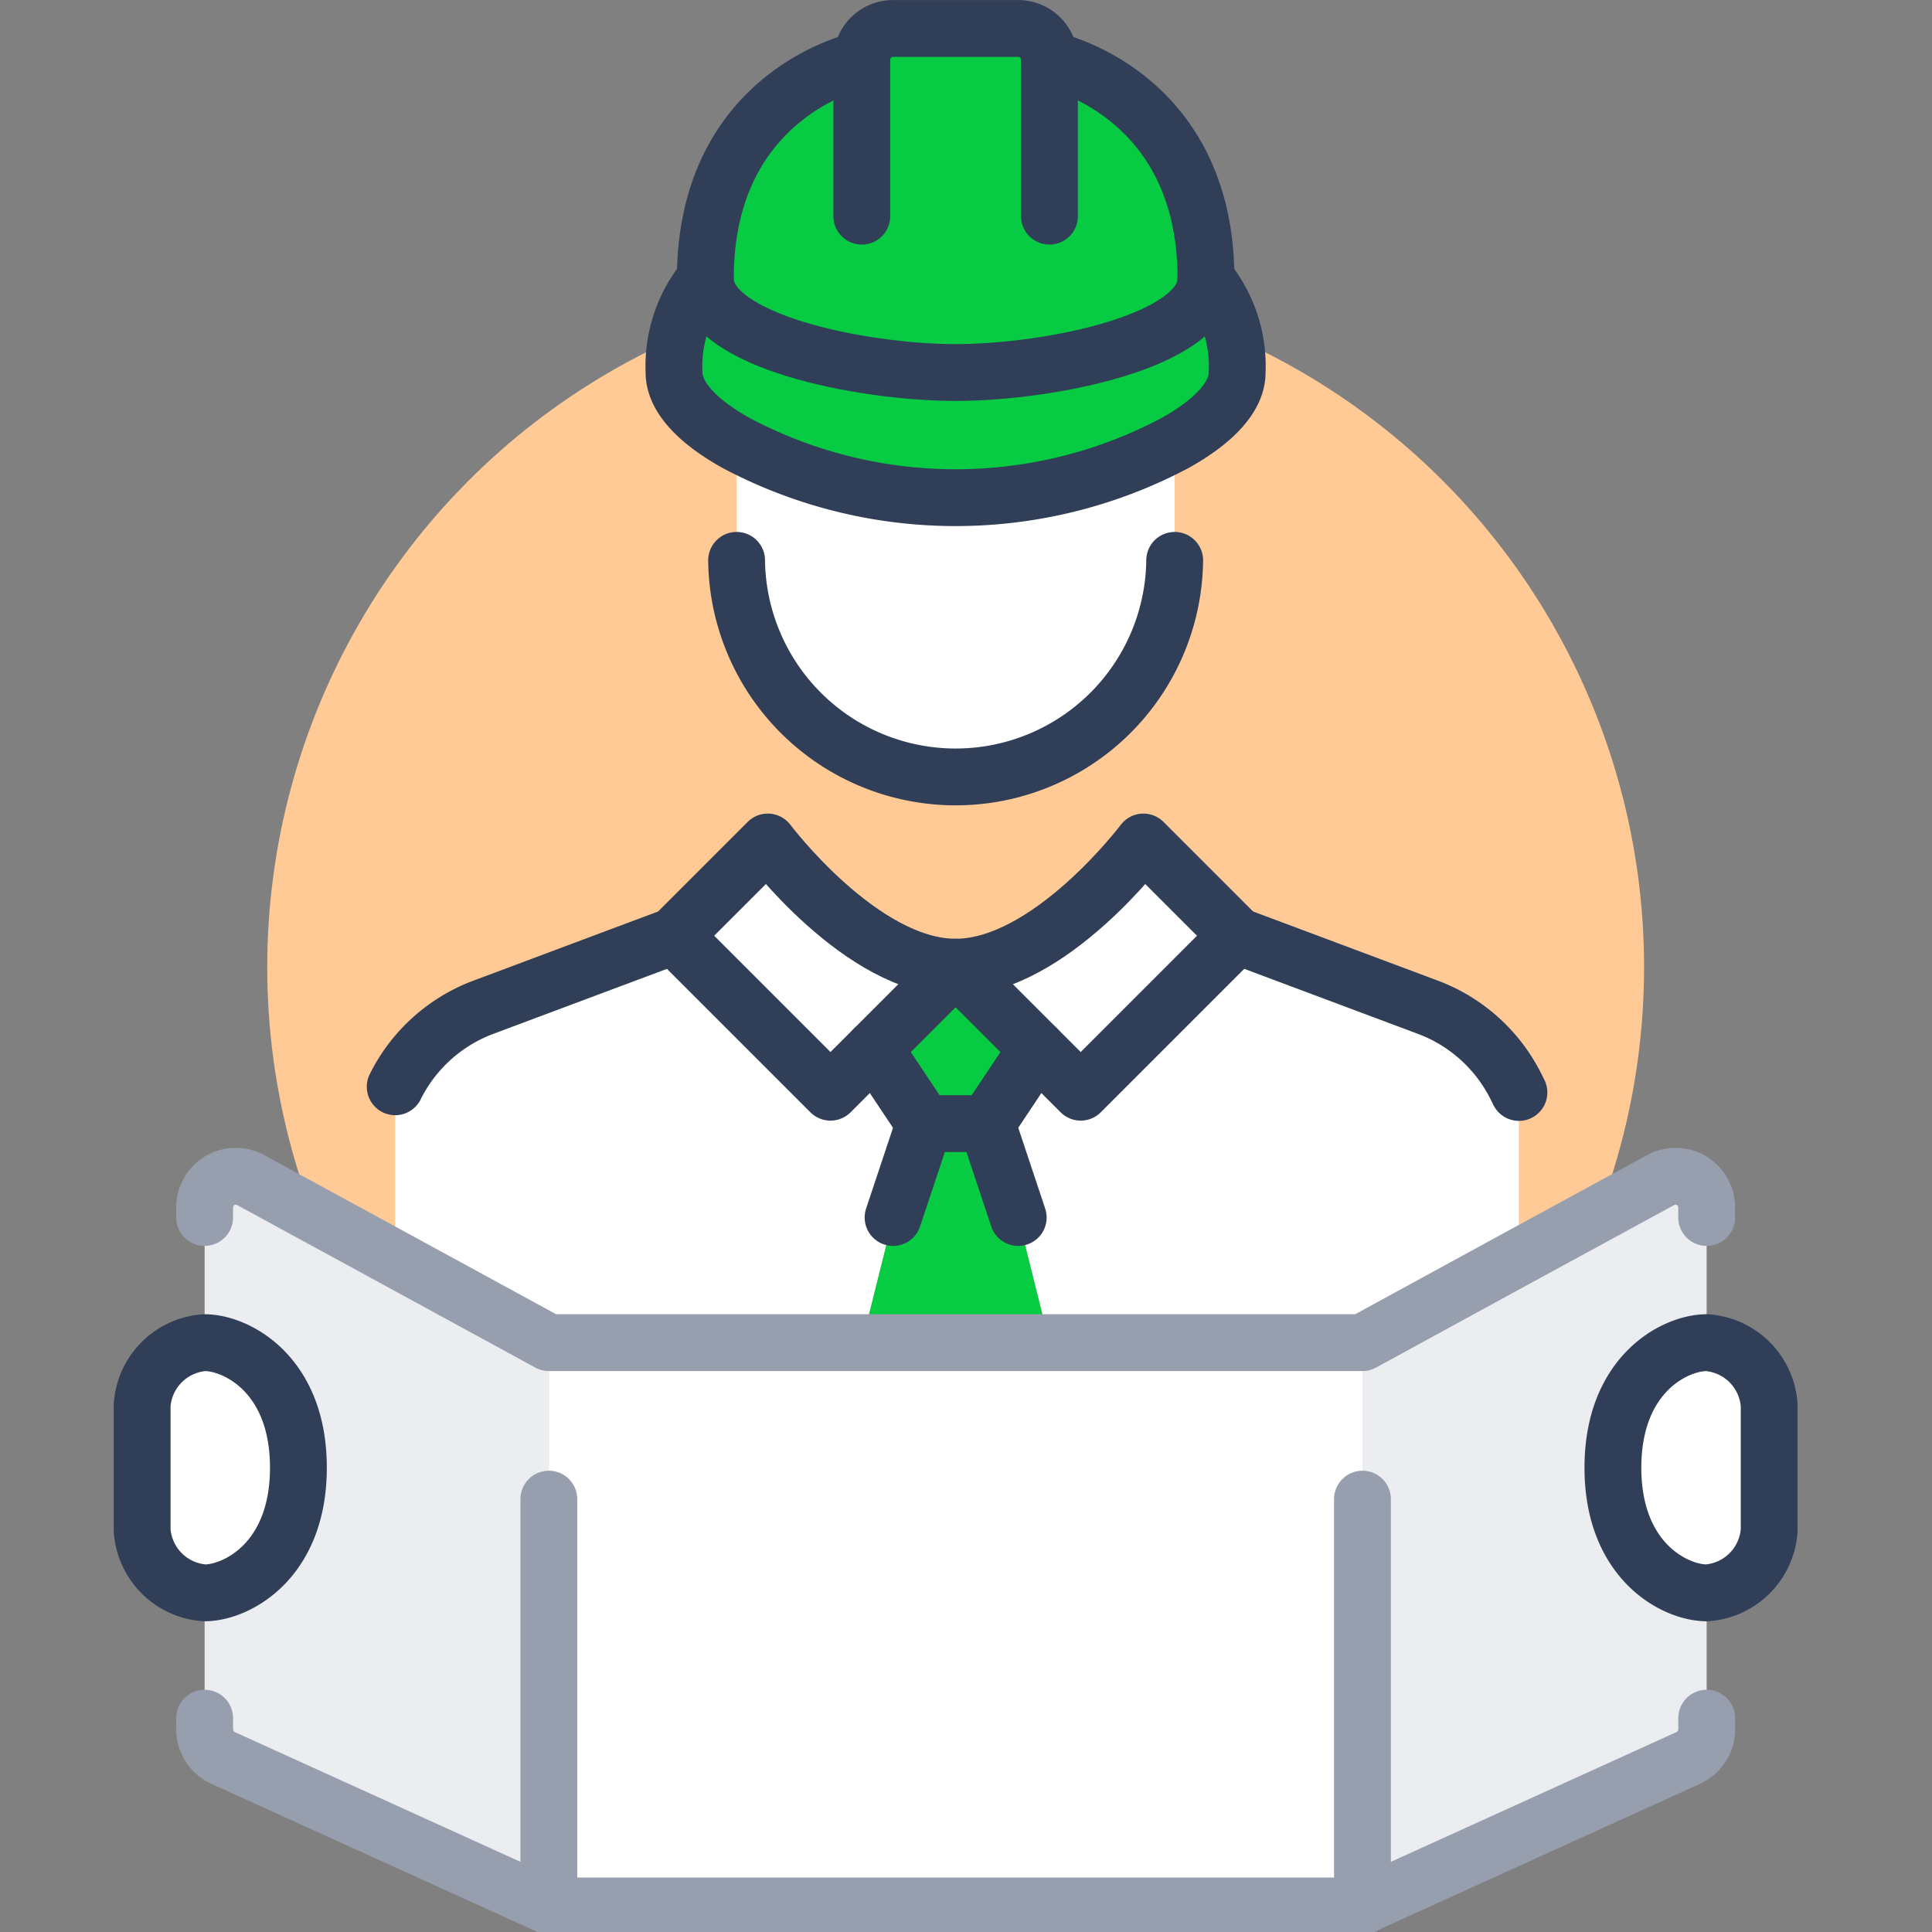
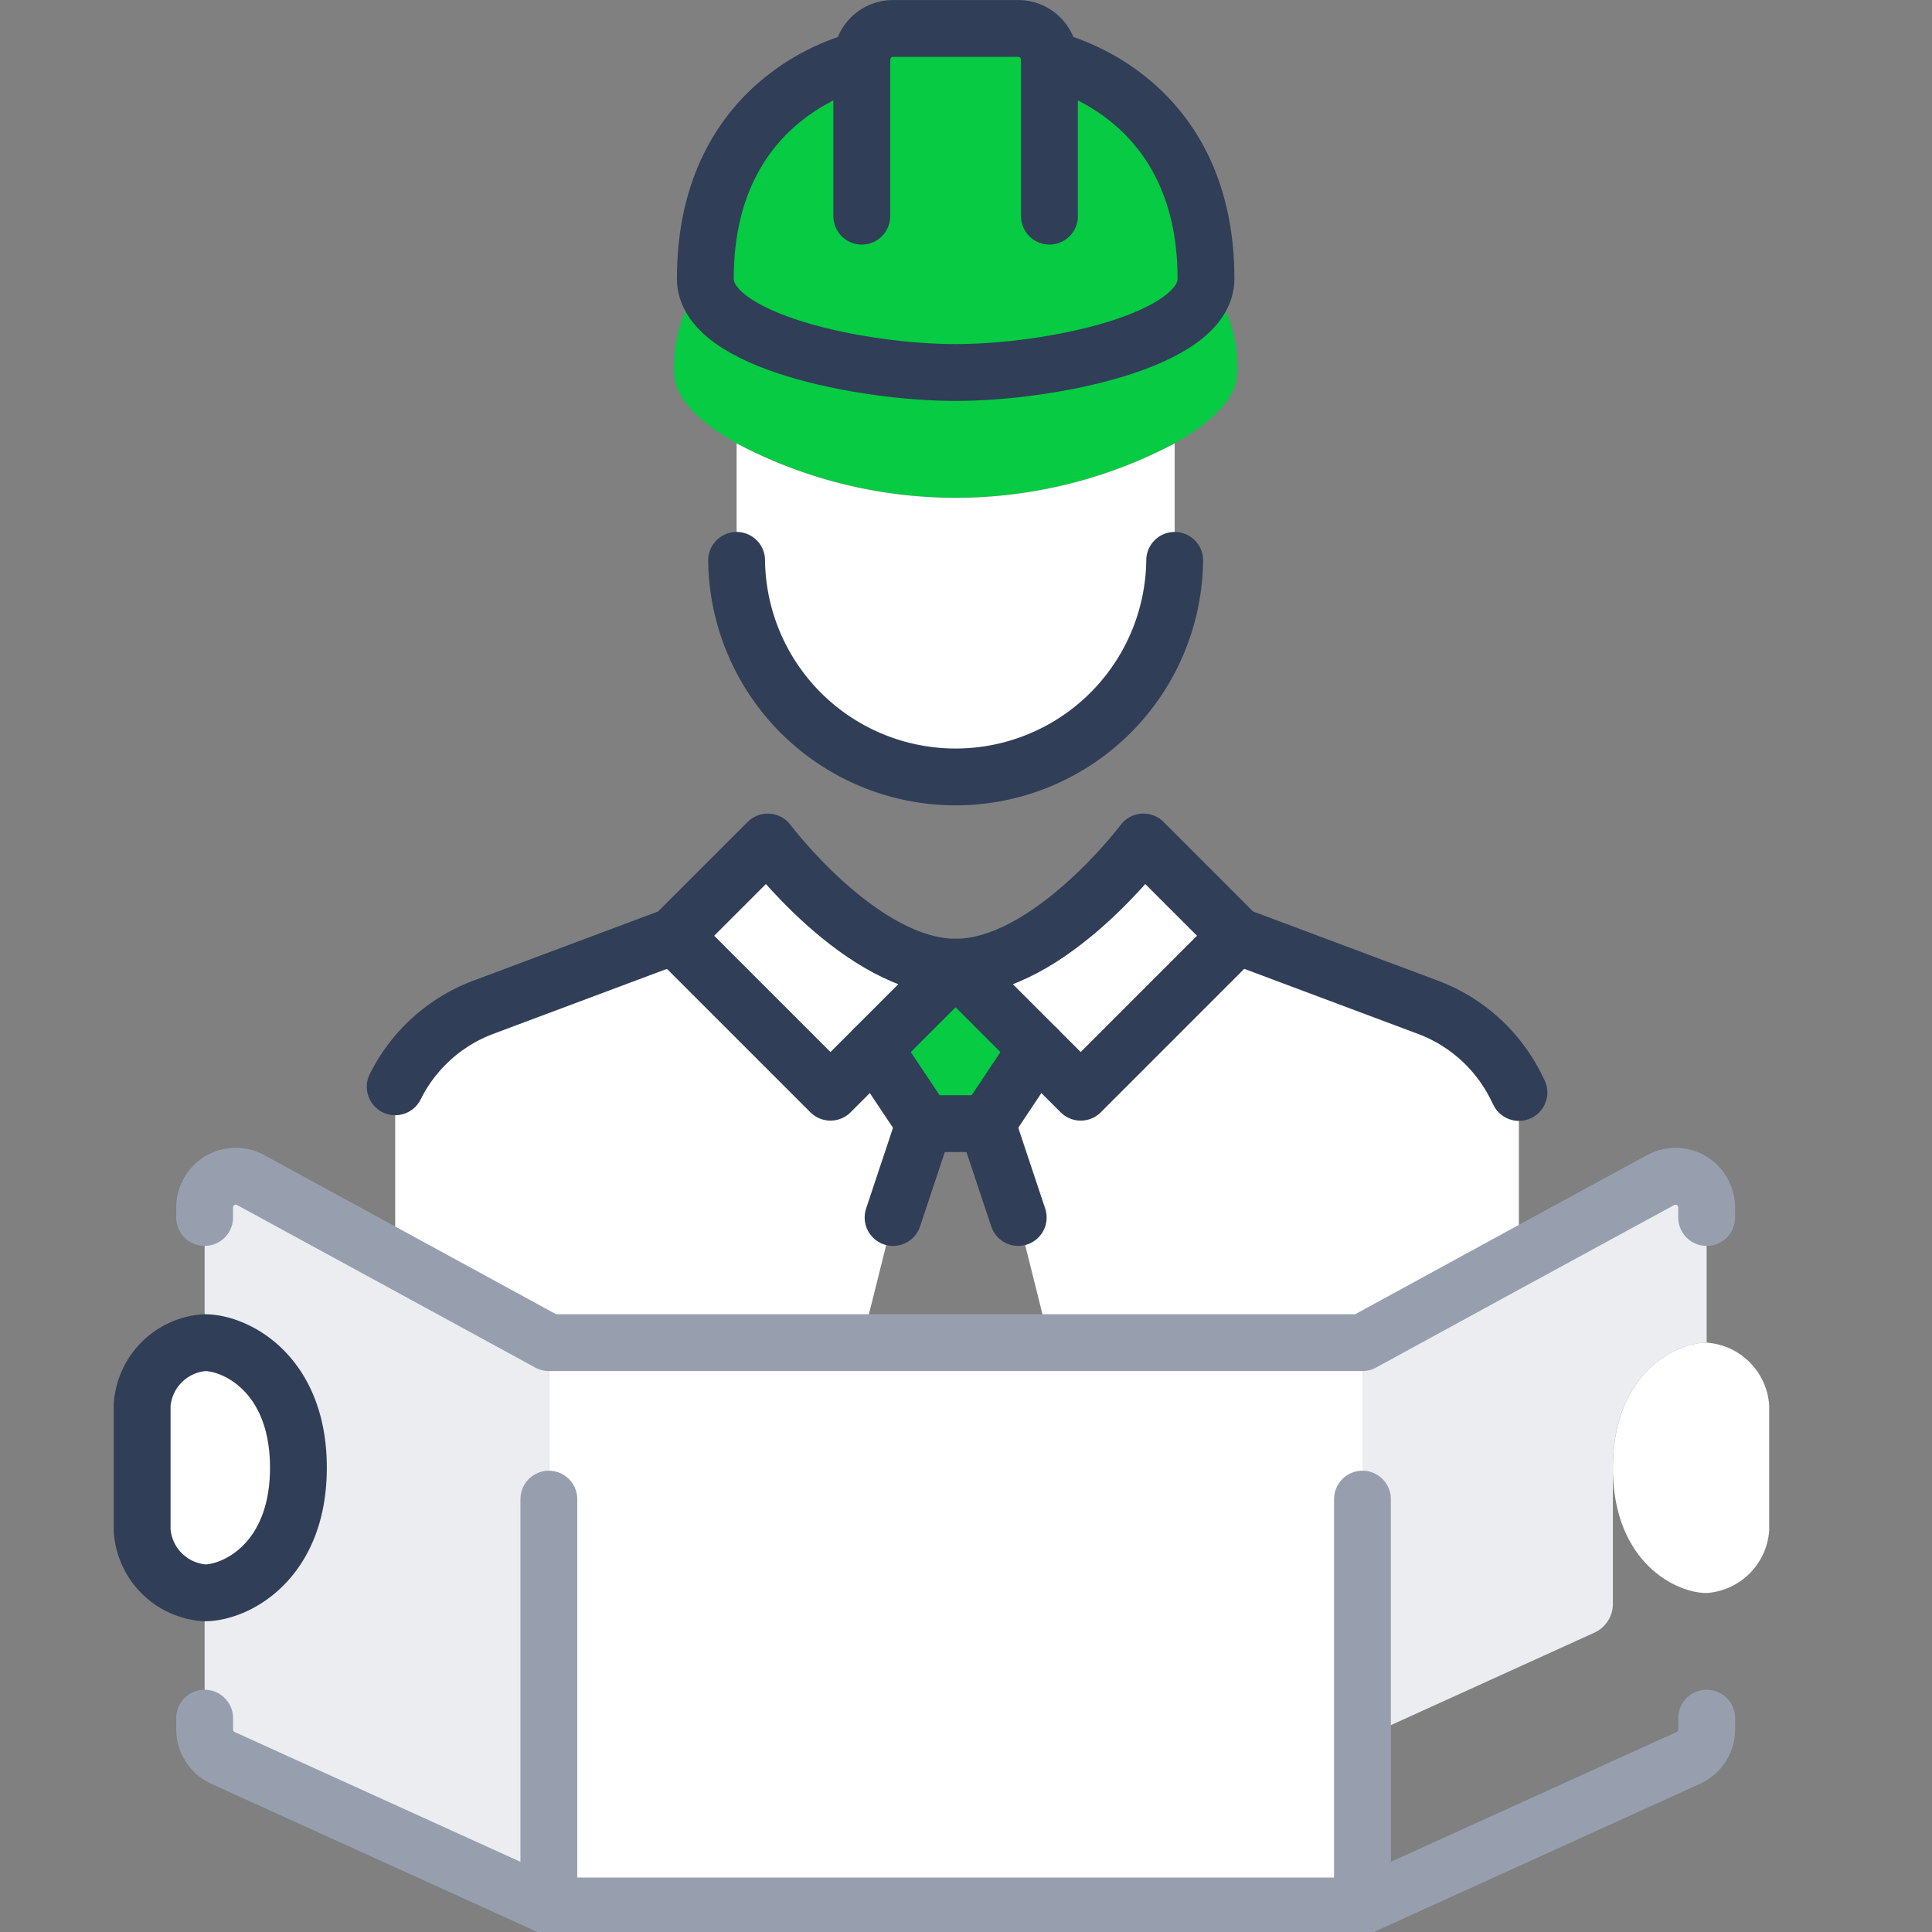
<svg xmlns="http://www.w3.org/2000/svg" width="68" height="68" viewBox="0 0 68 68">
  <rect x="0" y="0" width="68" height="68" fill="#808080" stroke="none" />
  <defs>
    <clipPath id="clip-アートボード_3">
      <rect width="68" height="68" />
    </clipPath>
  </defs>
  <g id="アートボード_3" data-name="アートボード – 3" clip-path="url(#clip-アートボード_3)">
    <g id="グループ_1175011" data-name="グループ 1175011" transform="translate(-748.768 -3399.706)">
-       <circle id="楕円形_359" data-name="楕円形 359" cx="24.23" cy="24.23" r="24.23" transform="translate(758.174 3409.517)" fill="#ffca95" />
      <g id="グループ_1175010" data-name="グループ 1175010" transform="translate(753.768 3400.706)">
        <g id="グループ_1175009" data-name="グループ 1175009">
          <g id="グループ_1175007" data-name="グループ 1175007">
-             <path id="パス_99567" data-name="パス 99567" d="M824.251,3464.672l4.978-2.709a1.1,1.1,0,0,1,1.091.011,1.115,1.115,0,0,1,.539.947v4.758c-1.1,0-3.3,1.1-3.3,4.406s2.2,4.406,3.3,4.406v4.8a1.111,1.111,0,0,1-.65,1l-11.466,5.209v-19.825Z" transform="translate(-775.791 -3421.421)" fill="#ebedf0" />
+             <path id="パス_99567" data-name="パス 99567" d="M824.251,3464.672l4.978-2.709a1.1,1.1,0,0,1,1.091.011,1.115,1.115,0,0,1,.539.947v4.758c-1.1,0-3.3,1.1-3.3,4.406v4.8a1.111,1.111,0,0,1-.65,1l-11.466,5.209v-19.825Z" transform="translate(-775.791 -3421.421)" fill="#ebedf0" />
            <path id="パス_99568" data-name="パス 99568" d="M817.475,3454.529v5.8l-5.507,3.006H800.955l-1.1-4.405-1.1-3.3,1.762-2.644,1.542,1.542,5.507-5.507,6.707,2.511a5.7,5.7,0,0,1,3.106,2.8Z" transform="translate(-769.015 -3417.082)" fill="#fff" />
            <path id="パス_99569" data-name="パス 99569" d="M804.063,3476.188v14.318H775.427v-19.825h28.636Z" transform="translate(-761.109 -3424.423)" fill="#fff" />
            <path id="パス_99570" data-name="パス 99570" d="M807,3447.328l-5.507,5.507-1.542-1.542-2.863-2.863c3.3,0,6.608-4.406,6.608-4.406Z" transform="translate(-768.45 -3415.388)" fill="#fff" />
            <path id="パス_99571" data-name="パス 99571" d="M800.814,3414.035a4.824,4.824,0,0,1,1.1,3.3c0,.881-.87,1.751-2.2,2.489a16.467,16.467,0,0,1-15.419,0c-1.333-.738-2.2-1.608-2.2-2.489a4.824,4.824,0,0,1,1.1-3.3c0,2.2,5.507,3.3,8.811,3.3S800.814,3416.238,800.814,3414.035Z" transform="translate(-763.368 -3405.224)" fill="#06cb43" />
            <path id="パス_99572" data-name="パス 99572" d="M800.842,3422.8v4.119a7.71,7.71,0,0,1-15.419,0V3422.8a16.469,16.469,0,0,0,15.419,0Z" transform="translate(-764.497 -3408.194)" fill="#fff" />
            <path id="パス_99573" data-name="パス 99573" d="M795.872,3401.808s5.507,1.1,5.507,7.71c0,2.2-5.507,3.3-8.811,3.3s-8.811-1.1-8.811-3.3c0-6.608,5.507-7.71,5.507-7.71a1.1,1.1,0,0,1,1.1-1.1h4.405A1.1,1.1,0,0,1,795.872,3401.808Z" transform="translate(-763.932 -3400.706)" fill="#06cb43" />
-             <path id="パス_99574" data-name="パス 99574" d="M797.594,3462.322l1.1,4.406h-6.608l1.1-4.406,1.1-3.3h2.2Z" transform="translate(-766.756 -3420.47)" fill="#06cb43" />
            <path id="パス_99575" data-name="パス 99575" d="M798.481,3453.551l-1.762,2.644h-2.2l-1.762-2.644,2.864-2.863Z" transform="translate(-766.982 -3417.647)" fill="#06cb43" />
            <path id="パス_99576" data-name="パス 99576" d="M784.075,3452.986l1.762,2.644-1.1,3.3-1.1,4.405H772.621l-5.474-2.985.066-.109v-5.915a5.693,5.693,0,0,1,3.106-2.8l6.707-2.511,5.507,5.507Z" transform="translate(-758.303 -3417.082)" fill="#fff" />
            <path id="パス_99577" data-name="パス 99577" d="M792,3448.429l-2.864,2.863-1.542,1.542-5.507-5.507,3.3-3.3S788.7,3448.429,792,3448.429Z" transform="translate(-763.368 -3415.388)" fill="#fff" />
            <path id="パス_99578" data-name="パス 99578" d="M769.215,3473.185V3487.5l-11.466-5.209a1.112,1.112,0,0,1-.65-1v-4.8c1.1,0,3.3-1.1,3.3-4.406s-2.2-4.406-3.3-4.406v-4.758a1.115,1.115,0,0,1,.54-.947,1.1,1.1,0,0,1,1.09-.011l5.012,2.731,5.474,2.985Z" transform="translate(-754.897 -3421.421)" fill="#ebedf0" />
            <g id="グループ_1175006" data-name="グループ 1175006" transform="translate(0 46.257)">
              <path id="パス_99579" data-name="パス 99579" d="M835.377,3470.68c-1.1,0-3.3,1.1-3.3,4.406s2.2,4.406,3.3,4.406a2.369,2.369,0,0,0,2.2-2.2v-4.406A2.369,2.369,0,0,0,835.377,3470.68Z" transform="translate(-780.308 -3470.68)" fill="#fff" />
              <path id="パス_99580" data-name="パス 99580" d="M755.971,3470.68a2.369,2.369,0,0,0-2.2,2.2v4.406a2.369,2.369,0,0,0,2.2,2.2c1.1,0,3.3-1.1,3.3-4.406S757.072,3470.68,755.971,3470.68Z" transform="translate(-753.768 -3470.68)" fill="#fff" />
            </g>
          </g>
          <g id="グループ_1175008" data-name="グループ 1175008">
            <path id="パス_99581" data-name="パス 99581" d="M792.088,3407.314v-5.506a1.1,1.1,0,0,1,1.1-1.1h4.405a1.1,1.1,0,0,1,1.1,1.1v5.506" transform="translate(-766.756 -3400.706)" fill="none" stroke="#303e58" stroke-linecap="round" stroke-linejoin="round" stroke-width="2" />
            <path id="パス_99582" data-name="パス 99582" d="M789.264,3402.372s-5.507,1.1-5.507,7.71c0,2.2,5.507,3.3,8.811,3.3s8.811-1.1,8.811-3.3c0-6.608-5.507-7.71-5.507-7.71" transform="translate(-763.932 -3401.271)" fill="none" stroke="#303e58" stroke-linecap="round" stroke-linejoin="round" stroke-width="2" />
-             <path id="パス_99583" data-name="パス 99583" d="M783.192,3414.035a4.824,4.824,0,0,0-1.1,3.3c0,.881.87,1.751,2.2,2.489a16.467,16.467,0,0,0,15.419,0c1.333-.738,2.2-1.608,2.2-2.489a4.824,4.824,0,0,0-1.1-3.3" transform="translate(-763.368 -3405.224)" fill="none" stroke="#303e58" stroke-linecap="round" stroke-linejoin="round" stroke-width="2" />
            <path id="パス_99584" data-name="パス 99584" d="M800.842,3429.029a7.71,7.71,0,0,1-15.419,0" transform="translate(-764.497 -3410.306)" fill="none" stroke="#303e58" stroke-linecap="round" stroke-linejoin="round" stroke-width="2" />
            <path id="パス_99585" data-name="パス 99585" d="M797.086,3448.429c3.3,0,6.608-4.406,6.608-4.406l3.3,3.3-5.507,5.507-1.542-1.542Z" transform="translate(-768.45 -3415.388)" fill="none" stroke="#303e58" stroke-linecap="round" stroke-linejoin="round" stroke-width="2" />
            <path id="パス_99586" data-name="パス 99586" d="M792,3448.429c-3.3,0-6.609-4.406-6.609-4.406l-3.3,3.3,5.507,5.507,1.542-1.542Z" transform="translate(-763.368 -3415.388)" fill="none" stroke="#303e58" stroke-linecap="round" stroke-linejoin="round" stroke-width="2" />
            <path id="パス_99587" data-name="パス 99587" d="M812.08,3449.022l6.707,2.511a5.7,5.7,0,0,1,3.106,2.8l.1.2" transform="translate(-773.532 -3417.082)" fill="none" stroke="#303e58" stroke-linecap="round" stroke-linejoin="round" stroke-width="2" />
            <path id="パス_99588" data-name="パス 99588" d="M777.06,3449.022l-6.707,2.511a5.693,5.693,0,0,0-3.106,2.8" transform="translate(-758.337 -3417.082)" fill="none" stroke="#303e58" stroke-linecap="round" stroke-linejoin="round" stroke-width="2" />
            <path id="パス_99589" data-name="パス 99589" d="M792.754,3455.02l1.762,2.643h2.2l1.762-2.643" transform="translate(-766.982 -3419.115)" fill="none" stroke="#303e58" stroke-linecap="round" stroke-linejoin="round" stroke-width="2" />
            <line id="線_373" data-name="線 373" x2="1.101" y2="3.304" transform="translate(29.737 38.548)" fill="none" stroke="#303e58" stroke-linecap="round" stroke-linejoin="round" stroke-width="2" />
            <line id="線_374" data-name="線 374" x1="1.101" y2="3.304" transform="translate(26.433 38.548)" fill="none" stroke="#303e58" stroke-linecap="round" stroke-linejoin="round" stroke-width="2" />
            <path id="パス_99590" data-name="パス 99590" d="M757.1,3490.673v.4a1.112,1.112,0,0,0,.65,1l11.466,5.209h28.635l11.466-5.209a1.111,1.111,0,0,0,.65-1v-.4" transform="translate(-754.897 -3431.199)" fill="none" stroke="#979faf" stroke-linecap="round" stroke-linejoin="round" stroke-width="2" />
            <path id="パス_99591" data-name="パス 99591" d="M809.966,3463.273v-.353a1.115,1.115,0,0,0-.539-.947,1.1,1.1,0,0,0-1.091-.011l-4.978,2.709-5.507,3.006H769.215l-5.474-2.985-5.012-2.731a1.1,1.1,0,0,0-1.09.011,1.115,1.115,0,0,0-.54.947v.353" transform="translate(-754.897 -3421.421)" fill="none" stroke="#979faf" stroke-linecap="round" stroke-linejoin="round" stroke-width="2" />
-             <path id="パス_99592" data-name="パス 99592" d="M835.377,3470.68a2.369,2.369,0,0,1,2.2,2.2v4.406a2.369,2.369,0,0,1-2.2,2.2c-1.1,0-3.3-1.1-3.3-4.406S834.276,3470.68,835.377,3470.68Z" transform="translate(-780.308 -3424.423)" fill="none" stroke="#303e58" stroke-linecap="round" stroke-linejoin="round" stroke-width="2" />
            <path id="パス_99593" data-name="パス 99593" d="M755.971,3470.68a2.369,2.369,0,0,0-2.2,2.2v4.406a2.369,2.369,0,0,0,2.2,2.2c1.1,0,3.3-1.1,3.3-4.406S757.072,3470.68,755.971,3470.68Z" transform="translate(-753.768 -3424.423)" fill="none" stroke="#303e58" stroke-linecap="round" stroke-linejoin="round" stroke-width="2" />
            <line id="線_375" data-name="線 375" y1="14.318" transform="translate(42.954 51.764)" fill="none" stroke="#979faf" stroke-linecap="round" stroke-linejoin="round" stroke-width="2" />
            <line id="線_376" data-name="線 376" y1="14.318" transform="translate(14.318 51.764)" fill="none" stroke="#979faf" stroke-linecap="round" stroke-linejoin="round" stroke-width="2" />
          </g>
        </g>
      </g>
    </g>
  </g>
</svg>